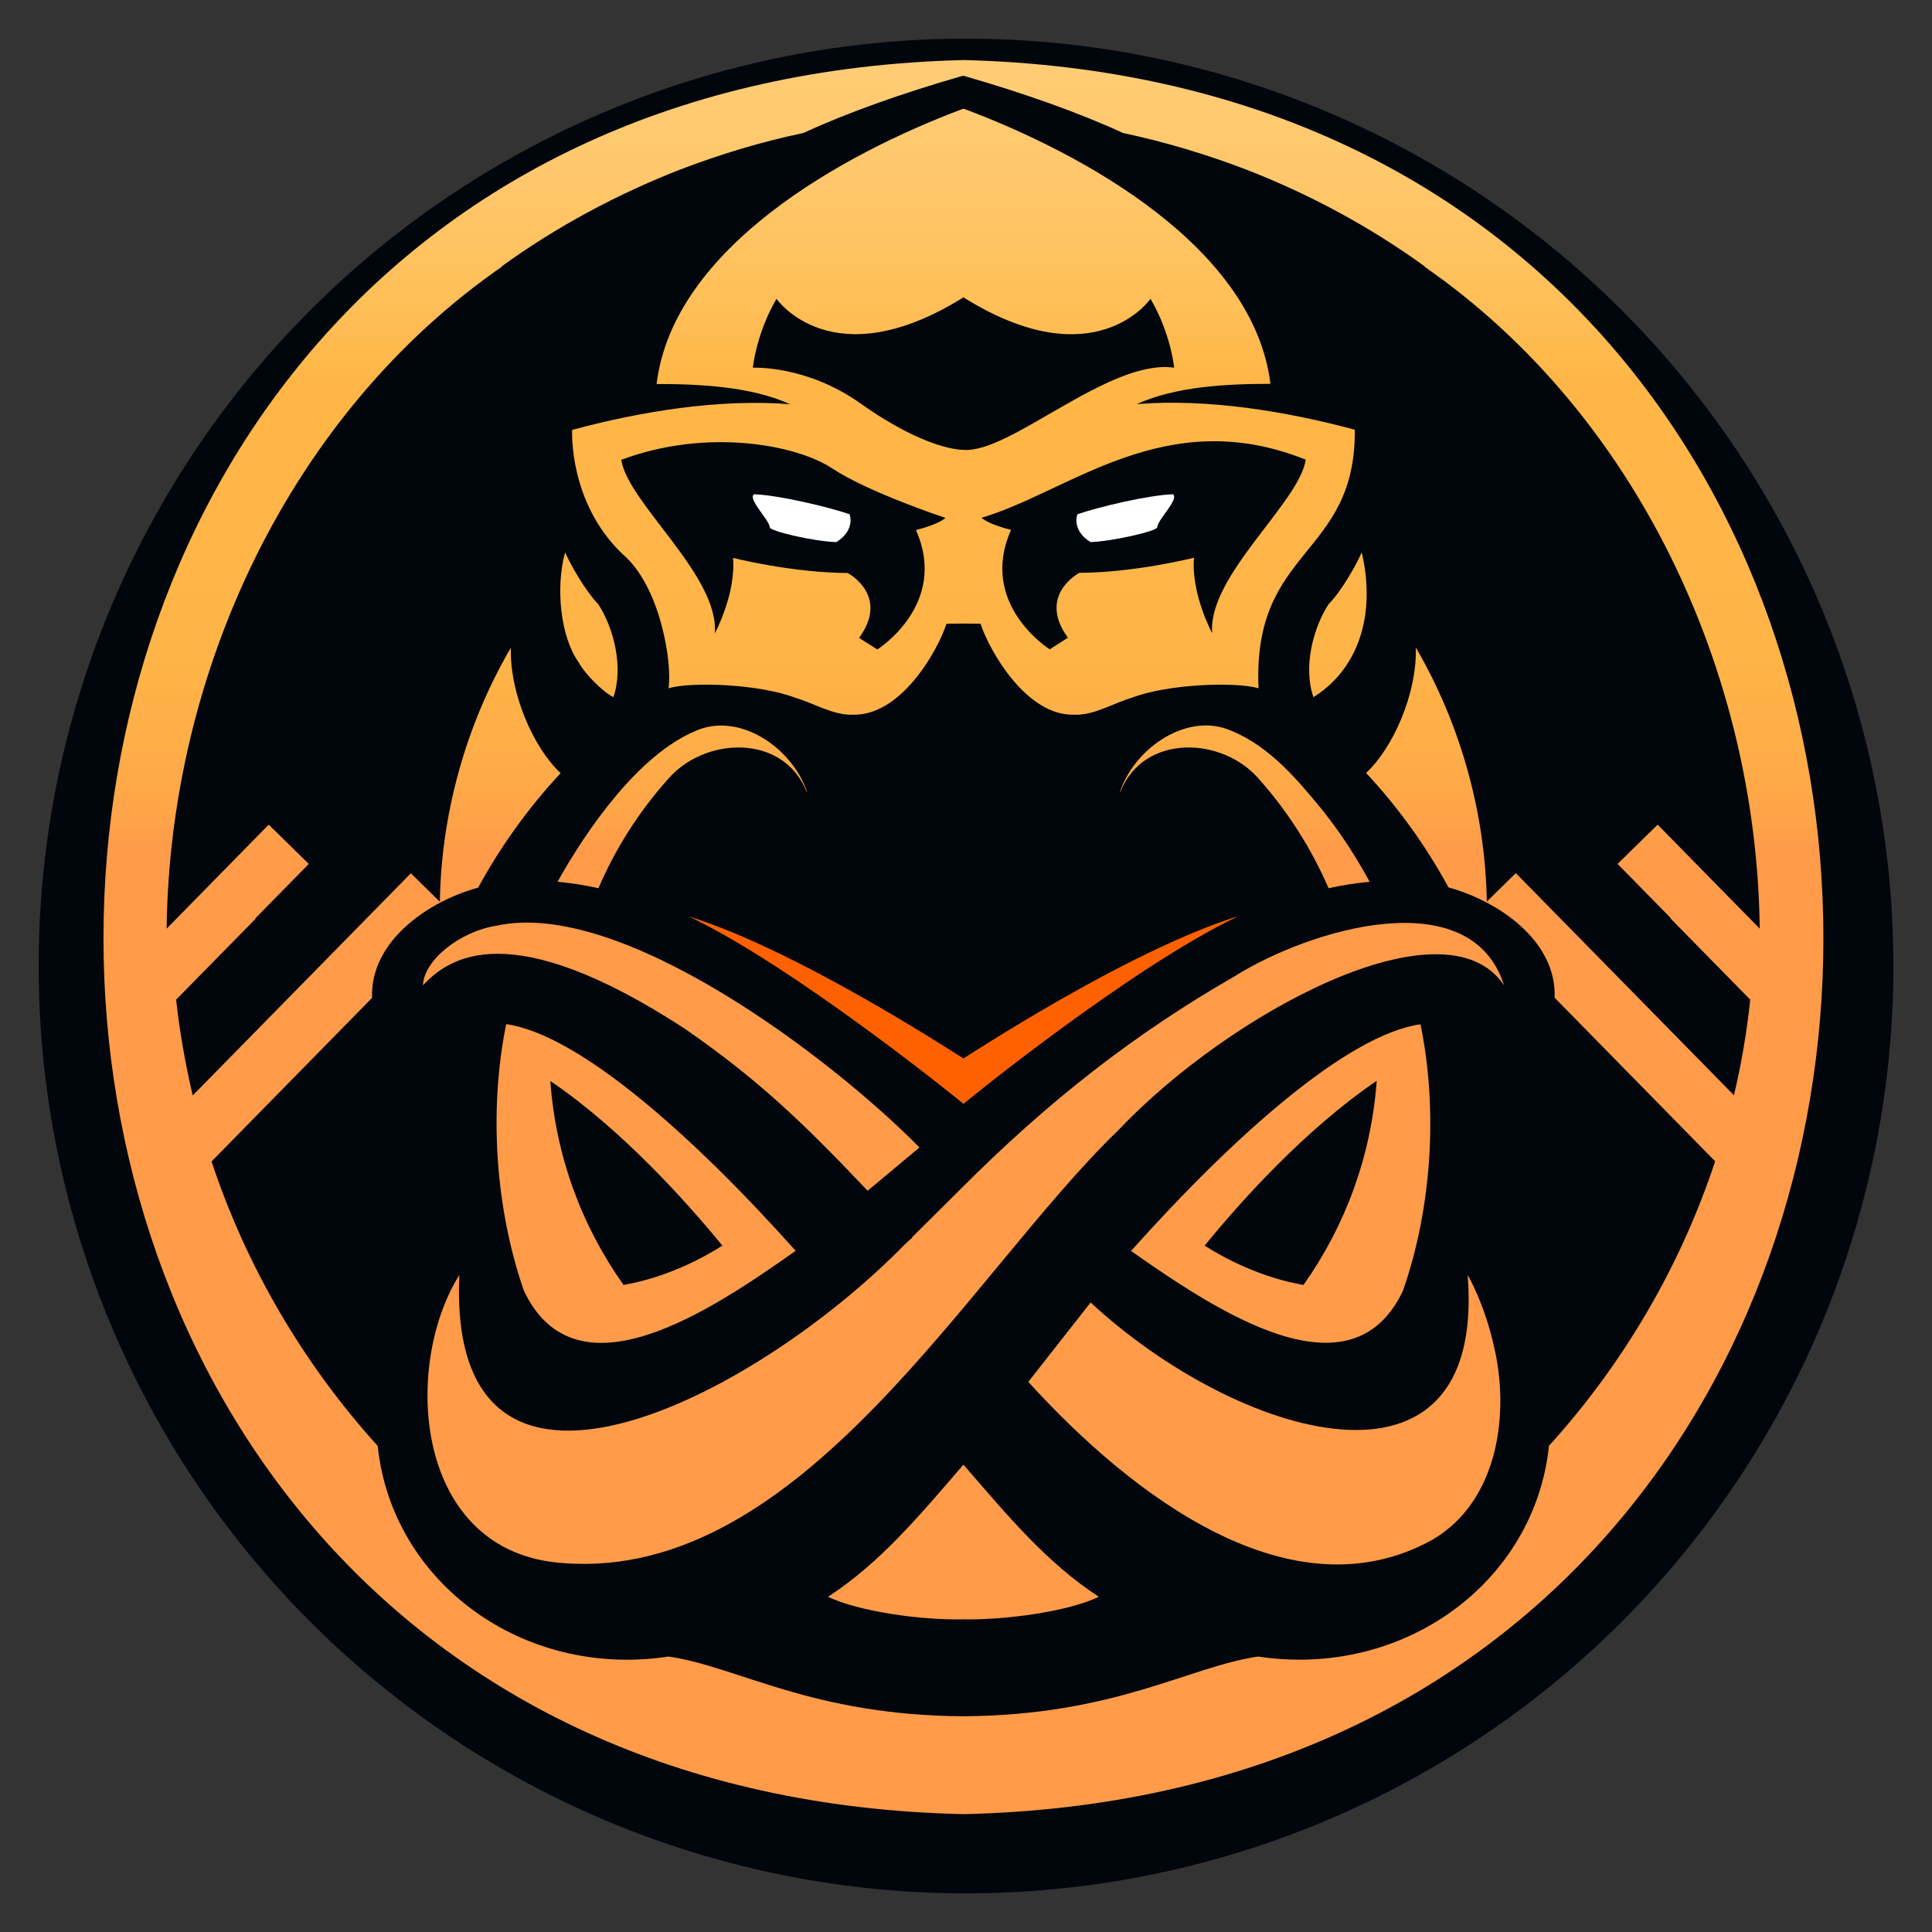
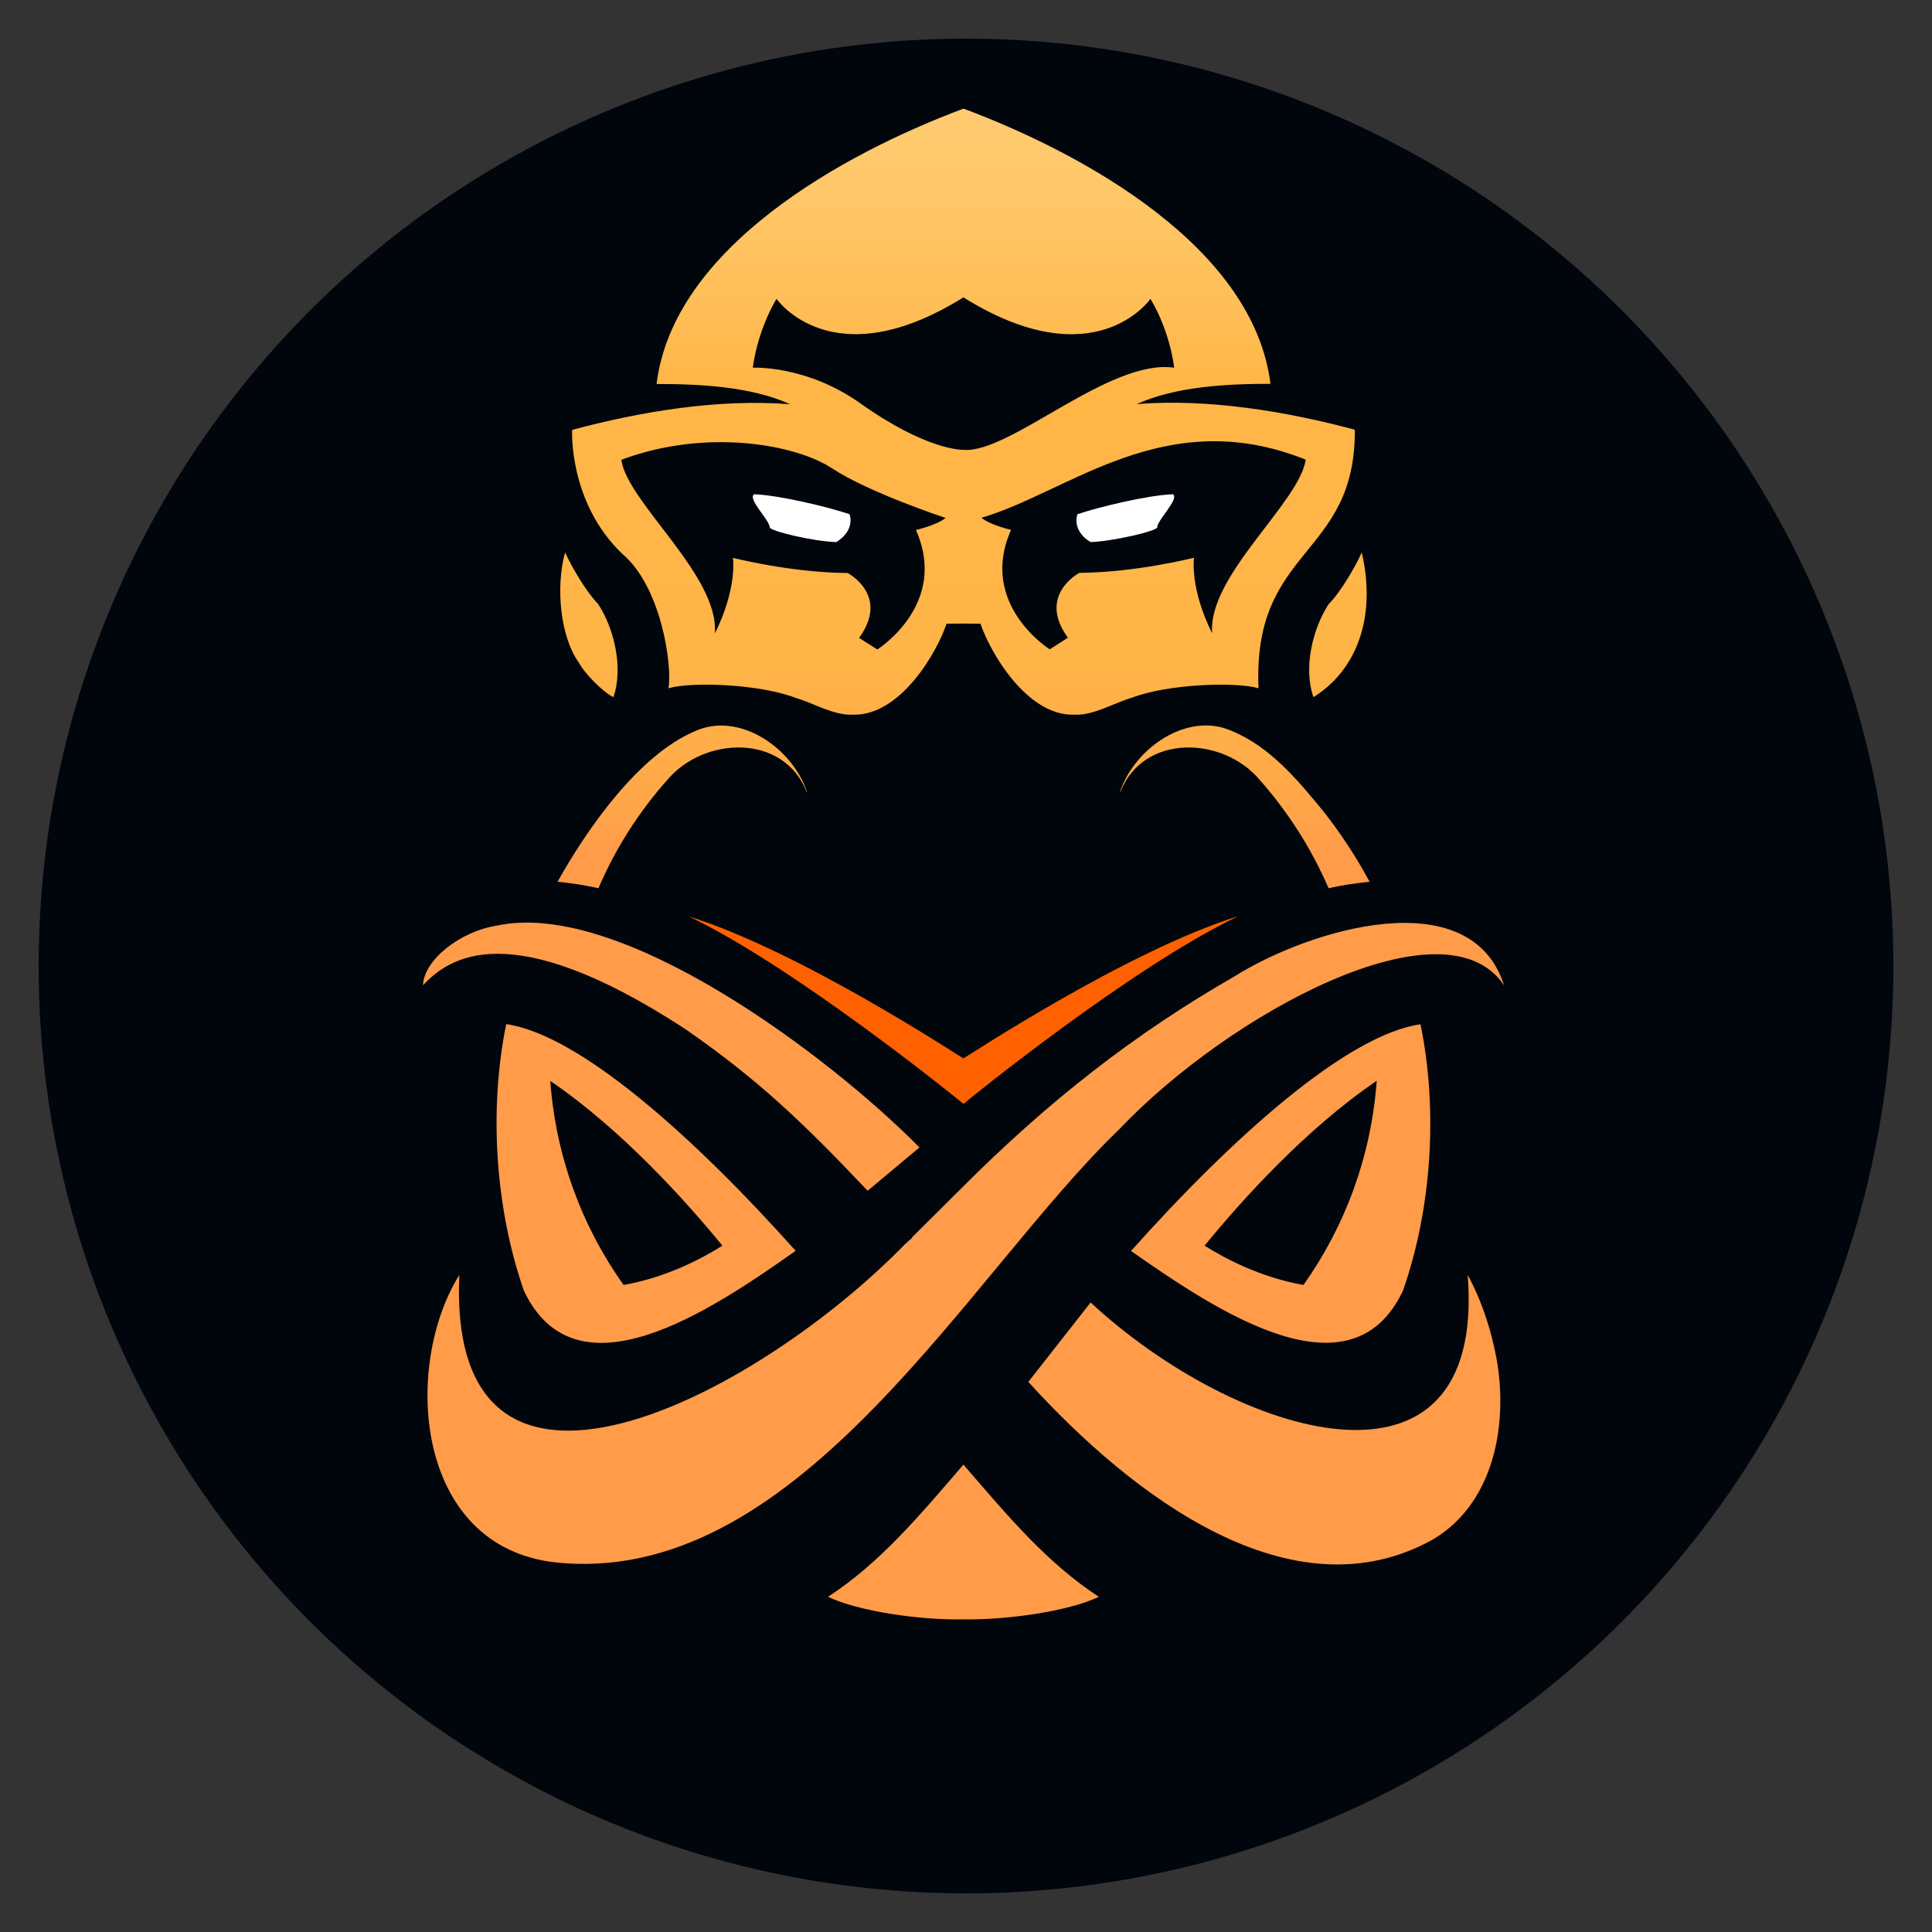
<svg xmlns="http://www.w3.org/2000/svg" version="1.1" id="Layer_1" x="0px" y="0px" viewBox="0 0 1200 1200" style="enable-background:new 0 0 1200 1200;">
  <rect x="0" y="0" width="1200" height="1200" fill="#333333" stroke="none" />
  <style type="text/css"> .st0{fill:#00060C;} .st1{fill:url(#SVGID_1_);} .st2{fill:url(#SVGID_2_);} .st3{fill:url(#SVGID_3_);} .st4{fill:url(#SVGID_4_);} .st5{fill:#FFFFFF;} .st6{fill:url(#SVGID_5_);} .st7{fill:url(#SVGID_6_);} .st8{fill:url(#SVGID_7_);} .st9{fill:url(#SVGID_8_);} .st10{fill:url(#SVGID_9_);} .st11{fill:#FF6100;} .st12{fill:url(#SVGID_10_);} .st13{fill:url(#SVGID_11_);} .st14{fill:url(#SVGID_12_);} </style>
  <switch>
    <g>
      <g>
        <circle class="st0" cx="600" cy="600" r="576" />
        <g>
          <linearGradient id="SVGID_1_" gradientUnits="userSpaceOnUse" x1="831.078" y1="-51.108" x2="831.078" y2="528.351">
            <stop offset="0" style="stop-color:#FFCE78" />
            <stop offset="0.154" style="stop-color:#FFCC75" />
            <stop offset="0.286" style="stop-color:#FFC76A" />
            <stop offset="0.41" style="stop-color:#FFBF58" />
            <stop offset="0.497" style="stop-color:#FFB647" />
            <stop offset="0.791" style="stop-color:#FFB447" />
            <stop offset="0.897" style="stop-color:#FFAD48" />
            <stop offset="0.973" style="stop-color:#FFA249" />
            <stop offset="1" style="stop-color:#FF9B49" />
          </linearGradient>
          <path class="st1" d="M845.8,343.1c-3.9,8.8-12.9,24.4-20.6,32.2c-9.6,14.7-15.9,39.2-9.4,57.7c22.7-14.1,34.6-39.5,32.9-69.8&#10; C848.4,356.4,847.4,350,845.8,343.1z" />
          <linearGradient id="SVGID_2_" gradientUnits="userSpaceOnUse" x1="423.776" y1="-51.108" x2="423.776" y2="528.351">
            <stop offset="0" style="stop-color:#FFCE78" />
            <stop offset="0.154" style="stop-color:#FFCC75" />
            <stop offset="0.286" style="stop-color:#FFC76A" />
            <stop offset="0.41" style="stop-color:#FFBF58" />
            <stop offset="0.497" style="stop-color:#FFB647" />
            <stop offset="0.791" style="stop-color:#FFB447" />
            <stop offset="0.897" style="stop-color:#FFAD48" />
            <stop offset="0.973" style="stop-color:#FFA249" />
            <stop offset="1" style="stop-color:#FF9B49" />
          </linearGradient>
          <path class="st2" d="M371.7,551.7c10.5-24.5,25-47.3,42.7-67.2l0,0c22.8-27.2,72.5-29.2,86.8,7.7c0-0.1,0-0.1,0.1-0.3&#10; c-9.5-28-42.6-50-69.5-37.8c-35.1,14.7-67.3,60.9-85.5,93.6c2.6,0.2,5.3,0.5,7.9,0.9C360.1,549.3,365.8,550.4,371.7,551.7z" />
          <linearGradient id="SVGID_3_" gradientUnits="userSpaceOnUse" x1="401.357" y1="-51.108" x2="401.357" y2="528.351">
            <stop offset="0" style="stop-color:#FFCE78" />
            <stop offset="0.154" style="stop-color:#FFCC75" />
            <stop offset="0.286" style="stop-color:#FFC76A" />
            <stop offset="0.41" style="stop-color:#FFBF58" />
            <stop offset="0.497" style="stop-color:#FFB647" />
            <stop offset="0.791" style="stop-color:#FFB447" />
            <stop offset="0.897" style="stop-color:#FFAD48" />
            <stop offset="0.973" style="stop-color:#FFA249" />
            <stop offset="1" style="stop-color:#FF9B49" />
          </linearGradient>
          <path class="st3" d="M325.4,801.7c32.5,68.6,115.8,12.6,168.8-24.8c-63.6-71.2-134.5-134.3-179.8-140.8&#10; C303.5,689.8,307.7,750.8,325.4,801.7z M448.7,773.7c-12.5,7.9-34.9,19.8-61.4,24.4c-25.8-36.3-42.1-79.7-45.5-126.7&#10; C386.2,701.6,426,746,448.7,773.7z" />
          <linearGradient id="SVGID_4_" gradientUnits="userSpaceOnUse" x1="365.817" y1="-51.108" x2="365.817" y2="528.351">
            <stop offset="0" style="stop-color:#FFCE78" />
            <stop offset="0.154" style="stop-color:#FFCC75" />
            <stop offset="0.286" style="stop-color:#FFC76A" />
            <stop offset="0.41" style="stop-color:#FFBF58" />
            <stop offset="0.497" style="stop-color:#FFB647" />
            <stop offset="0.791" style="stop-color:#FFB447" />
            <stop offset="0.897" style="stop-color:#FFAD48" />
            <stop offset="0.973" style="stop-color:#FFA249" />
            <stop offset="1" style="stop-color:#FF9B49" />
          </linearGradient>
          <path class="st4" d="M381,433c6.4-18.5,0.2-43-9.4-57.7c-7.6-7.8-16.7-23.5-20.6-32.2c-6.1,22-2.8,52.8,8.5,68.4&#10; C363.4,418.8,375.1,430.3,381,433z" />
          <path class="st5" d="M519.4,336.7c6.7-4,10.4-10.5,8.3-17.3c-13.2-4.5-44-11.9-59.4-12.4c-4,3.1,9.7,16,9.8,20.5&#10; C478.1,329.9,505.5,336.3,519.4,336.7z" />
          <linearGradient id="SVGID_5_" gradientUnits="userSpaceOnUse" x1="598.413" y1="-51.108" x2="598.413" y2="528.351">
            <stop offset="0" style="stop-color:#FFCE78" />
            <stop offset="0.154" style="stop-color:#FFCC75" />
            <stop offset="0.286" style="stop-color:#FFC76A" />
            <stop offset="0.41" style="stop-color:#FFBF58" />
            <stop offset="0.497" style="stop-color:#FFB647" />
            <stop offset="0.791" style="stop-color:#FFB447" />
            <stop offset="0.897" style="stop-color:#FFAD48" />
            <stop offset="0.973" style="stop-color:#FFA249" />
            <stop offset="1" style="stop-color:#FF9B49" />
          </linearGradient>
          <path class="st6" d="M386.4,343.9c24.1,20.1,31.3,68.9,28.8,83.6c14-4.2,56.3-2.7,78.8,5.9c11.3,3.3,23.7,11,35.6,10.5&#10; c29.6,1,52.5-38.9,58.3-56.5l10.5-0.1v0l10.6,0.1c5.9,17.6,28.9,57.5,58.3,56.5c11.9,0.6,24.3-7.2,35.6-10.5&#10; c22.6-8.7,65-10,78.8-5.9c-3.9-88.1,60.4-81,59.8-160.6c-42.1-11.3-91.1-19.5-135.4-15.9c24.1-11,56.1-12.6,83-12.6&#10; C778.7,153.8,673.6,95.6,598.8,67.6c-0.1,0-0.3,0.1-0.4,0.1v0c-0.1,0-0.2-0.1-0.3-0.1c-74.6,27.9-179.9,86.2-190.3,170.9&#10; c26.9,0,59,1.6,83,12.6c-44.3-3.6-93.4,4.6-135.4,15.9C355.3,267,353,311.8,386.4,343.9z M811,285.5&#10; c-3.8,26.6-61,72.2-58.1,107.8c0,0-13.2-24.5-11.3-46.9c0,0-35.9,9.2-71.2,9.4c0,0-26.4,13.8-7.1,40.3l-11.3,7.2&#10; c0,0-44.6-27.9-24-74.2c0,0-12.9-2.9-18.4-7.5C663.7,305.8,723.6,250.4,811,285.5z M467.6,228.4c0,0,2.1-21.3,14.7-42.8&#10; c0,0,34.5,50,116.1-0.9v0c81.7,51,116.2,0.9,116.2,0.9c12.6,21.4,14.7,42.8,14.7,42.8c-40.2-5.9-102.2,53.6-130.9,51v0&#10; c-0.8,0-22.8,0.4-63.9-28.8C500.7,226.6,467.6,228.4,467.6,228.4z M517,291c22.5,14.9,70.3,30.7,70.3,30.7&#10; c-5.5,4.5-18.4,7.5-18.4,7.5c20.6,46.3-24,74.2-24,74.2l-11.3-7.2c19.3-26.5-7.1-40.3-7.1-40.3c-35.3-0.2-71.2-9.4-71.2-9.4&#10; c1.9,22.4-11.3,46.9-11.3,46.9c2.8-35.9-54.2-81.1-58.1-107.8C438.7,265.8,494.4,276,517,291z" />
          <linearGradient id="SVGID_6_" gradientUnits="userSpaceOnUse" x1="598.446" y1="-51.108" x2="598.446" y2="528.351">
            <stop offset="0" style="stop-color:#FFCE78" />
            <stop offset="0.154" style="stop-color:#FFCC75" />
            <stop offset="0.286" style="stop-color:#FFC76A" />
            <stop offset="0.41" style="stop-color:#FFBF58" />
            <stop offset="0.497" style="stop-color:#FFB647" />
            <stop offset="0.791" style="stop-color:#FFB447" />
            <stop offset="0.897" style="stop-color:#FFAD48" />
            <stop offset="0.973" style="stop-color:#FFA249" />
            <stop offset="1" style="stop-color:#FF9B49" />
          </linearGradient>
-           <path class="st7" d="M598.6,37.3c-712.5,17.3-712.3,1073.8-0.2,1089.5v0c0,0,0,0,0.1,0v0C1310.6,1110.9,1310.5,55.1,598.6,37.3z&#10; M1077,680.3l-135.5-138c-4.5,4.4-13.5,13.3-18,17.7c-1-55.2-16.3-110.1-44.1-157.8c0.8,28.5-14.1,62.3-30.9,77.9&#10; c20,21.4,37.2,45.4,51.2,71.1c31.3,8.6,67.3,33.4,65.9,68.5l99.7,101.6c-21.6,65.4-57.1,125.9-103.2,176.7&#10; c-8.8,84.8-90.3,144.6-180.7,130.9c-43.4,6.4-88.7,36.5-183.1,37.1v0c-94.5-0.6-139.6-30.7-183-37.1&#10; c-90.4,13.8-171.9-46-180.7-130.8c-46.1-50.9-81.6-111.4-103.2-176.7l99.7-101.6c-1.3-35.1,34.6-59.9,65.9-68.5&#10; c14-25.7,31.3-49.7,51.2-71.1c-16.8-15.7-31.7-49.4-30.9-77.9c-27.8,47.7-43.2,102.6-44.1,157.8c-4.5-4.4-13.5-13.3-18-17.7&#10; l-135.5,138c-4.6-19.6-8.1-39.4-10.3-59.5c8.1-8.3,40.6-41.4,49.4-50.3l-0.2-0.2l33.2-33.8c-6.2-6.1-18.7-18.3-24.9-24.4&#10; c0,0-63.4,64.6-63.4,64.6c1.9-159.7,76.7-320,208.3-411.2l-0.4,0c34.2-24.8,71.7-44.9,111.1-60.3c24.9-9.5,50.2-17.2,76.5-22.7&#10; c27.1-12.5,60.7-24.5,98.9-35.5v0c0.1,0,0.2,0.1,0.3,0.1v0c0.1,0,0.3-0.1,0.4-0.1v0c38.1,11,71.8,23,98.9,35.5&#10; c26.3,5.6,51.6,13.2,76.5,22.7c39.4,15.3,76.9,35.5,111.1,60.3l-0.4,0c131.6,91.2,206.4,251.4,208.3,411.2&#10; c0,0-63.4-64.6-63.4-64.6c-6.2,6.1-18.7,18.3-24.9,24.4l33.2,33.8l-0.2,0.2c8.9,9.1,41,41.8,49.4,50.3&#10; C1085,641,1081.6,660.7,1077,680.3z" />
          <linearGradient id="SVGID_7_" gradientUnits="userSpaceOnUse" x1="773.081" y1="-51.108" x2="773.081" y2="528.351">
            <stop offset="0" style="stop-color:#FFCE78" />
            <stop offset="0.154" style="stop-color:#FFCC75" />
            <stop offset="0.286" style="stop-color:#FFC76A" />
            <stop offset="0.41" style="stop-color:#FFBF58" />
            <stop offset="0.497" style="stop-color:#FFB647" />
            <stop offset="0.791" style="stop-color:#FFB447" />
            <stop offset="0.897" style="stop-color:#FFAD48" />
            <stop offset="0.973" style="stop-color:#FFA249" />
            <stop offset="1" style="stop-color:#FF9B49" />
          </linearGradient>
          <path class="st8" d="M764.8,453.9c-26.8-11.9-59.8,10.1-69.2,38c0,0.1,0.1,0.2,0.1,0.3c14.4-36.9,64.1-34.9,86.8-7.7l0,0&#10; c17.7,20,32.1,42.7,42.7,67.2c8.5-1.9,16.9-3.2,25.5-4c-8.3-15.4-17.8-29.9-28.5-43.5C806.1,484.5,788.8,463.7,764.8,453.9z" />
          <linearGradient id="SVGID_8_" gradientUnits="userSpaceOnUse" x1="795.5" y1="-51.108" x2="795.5" y2="528.351">
            <stop offset="0" style="stop-color:#FFCE78" />
            <stop offset="0.154" style="stop-color:#FFCC75" />
            <stop offset="0.286" style="stop-color:#FFC76A" />
            <stop offset="0.41" style="stop-color:#FFBF58" />
            <stop offset="0.497" style="stop-color:#FFB647" />
            <stop offset="0.791" style="stop-color:#FFB447" />
            <stop offset="0.897" style="stop-color:#FFAD48" />
            <stop offset="0.973" style="stop-color:#FFA249" />
            <stop offset="1" style="stop-color:#FF9B49" />
          </linearGradient>
          <path class="st9" d="M871.4,801.7c17.8-50.9,21.9-111.9,10.9-165.5c-45.3,6.4-116.1,69.5-179.8,140.8&#10; C755.6,814.2,839,870.2,871.4,801.7z M809.6,798.1c-26.5-4.6-48.9-16.5-61.4-24.4c22.7-27.8,62.5-72.2,106.9-102.4&#10; C851.7,718.4,835.3,761.9,809.6,798.1z" />
          <linearGradient id="SVGID_9_" gradientUnits="userSpaceOnUse" x1="598.428" y1="-51.108" x2="598.428" y2="528.351">
            <stop offset="0" style="stop-color:#FFCE78" />
            <stop offset="0.154" style="stop-color:#FFCC75" />
            <stop offset="0.286" style="stop-color:#FFC76A" />
            <stop offset="0.41" style="stop-color:#FFBF58" />
            <stop offset="0.497" style="stop-color:#FFB647" />
            <stop offset="0.791" style="stop-color:#FFB447" />
            <stop offset="0.897" style="stop-color:#FFAD48" />
            <stop offset="0.973" style="stop-color:#FFA249" />
            <stop offset="1" style="stop-color:#FF9B49" />
          </linearGradient>
          <path class="st10" d="M598.4,909.7L598.4,909.7c-28.3,32.9-52.1,61.2-84.1,82.1c18.7,9,57.3,14.6,84.1,14v0&#10; c26.8,0.5,65.4-5,84.1-14C650.5,970.9,626.8,942.6,598.4,909.7z" />
          <path class="st11" d="M767.4,569.9c0.5-0.3,1.1-0.5,1.6-0.8c-69.6,21.6-170.4,88.5-170.6,88.3v0c-2.8-1.5-101.9-66.9-170.6-88.2&#10; c64.8,30.8,166,112.5,170.6,116.4v0.1C602.1,682.4,702,601.5,767.4,569.9z" />
          <linearGradient id="SVGID_10_" gradientUnits="userSpaceOnUse" x1="416.862" y1="-51.108" x2="416.862" y2="528.351">
            <stop offset="0" style="stop-color:#FFCE78" />
            <stop offset="0.154" style="stop-color:#FFCC75" />
            <stop offset="0.286" style="stop-color:#FFC76A" />
            <stop offset="0.41" style="stop-color:#FFBF58" />
            <stop offset="0.497" style="stop-color:#FFB647" />
            <stop offset="0.791" style="stop-color:#FFB447" />
            <stop offset="0.897" style="stop-color:#FFAD48" />
            <stop offset="0.973" style="stop-color:#FFA249" />
            <stop offset="1" style="stop-color:#FF9B49" />
          </linearGradient>
          <path class="st12" d="M425.7,639.2c44.9,31.2,72.2,57.1,113.2,100.4l32.2-26.9c-56.5-57.2-185.8-154.3-262.4-137.8&#10; c-23.1,3.6-45.4,21.4-46,37.1C278.6,595,316.2,567.7,425.7,639.2z" />
          <linearGradient id="SVGID_11_" gradientUnits="userSpaceOnUse" x1="599.859" y1="-51.108" x2="599.859" y2="528.351">
            <stop offset="0" style="stop-color:#FFCE78" />
            <stop offset="0.154" style="stop-color:#FFCC75" />
            <stop offset="0.286" style="stop-color:#FFC76A" />
            <stop offset="0.41" style="stop-color:#FFBF58" />
            <stop offset="0.497" style="stop-color:#FFB647" />
            <stop offset="0.791" style="stop-color:#FFB447" />
            <stop offset="0.897" style="stop-color:#FFAD48" />
            <stop offset="0.973" style="stop-color:#FFA249" />
            <stop offset="1" style="stop-color:#FF9B49" />
          </linearGradient>
          <path class="st13" d="M596.9,738.3C596.9,738.3,596.8,738.3,596.9,738.3l-30.5,30.3c0.1,0.1,0.1,0.1,0.2,0.2&#10; c-1.4,1.2-2.8,2.4-4.1,3.7l-0.1,0c-93.7,96.2-284.9,194.9-277.1,19.4c-35.9,57.5-27.8,173.2,65,179&#10; C498.3,982,602.2,791.1,694.6,702c69.3-73.1,202.9-144.7,239.6-90c-20.7-65.1-120.9-34.9-167.7-5.4&#10; C705,641.9,651.2,683.8,596.9,738.3z" />
          <linearGradient id="SVGID_12_" gradientUnits="userSpaceOnUse" x1="785.299" y1="-51.108" x2="785.299" y2="528.351">
            <stop offset="0" style="stop-color:#FFCE78" />
            <stop offset="0.154" style="stop-color:#FFCC75" />
            <stop offset="0.286" style="stop-color:#FFC76A" />
            <stop offset="0.41" style="stop-color:#FFBF58" />
            <stop offset="0.497" style="stop-color:#FFB647" />
            <stop offset="0.791" style="stop-color:#FFB447" />
            <stop offset="0.897" style="stop-color:#FFAD48" />
            <stop offset="0.973" style="stop-color:#FFA249" />
            <stop offset="1" style="stop-color:#FF9B49" />
          </linearGradient>
          <path class="st14" d="M911.6,791.9C923.3,941,768,892.9,677.4,809l-38.7,49.3c64.6,71.1,163.7,146.7,251.3,97.9&#10; c40.7-24.1,47.9-78.5,37.8-120.5C921.9,809.4,911.6,791.9,911.6,791.9z" />
          <path class="st5" d="M677.4,336.7c14-0.5,41.4-6.9,41.4-9.2c0-4.5,13.7-17.4,9.8-20.5c-15.5,0.5-46.2,7.9-59.4,12.4&#10; c-0.4,1.2-0.6,2.4-0.6,3.7C668.5,328.5,671.9,333.5,677.4,336.7z" />
        </g>
      </g>
    </g>
  </switch>
</svg>